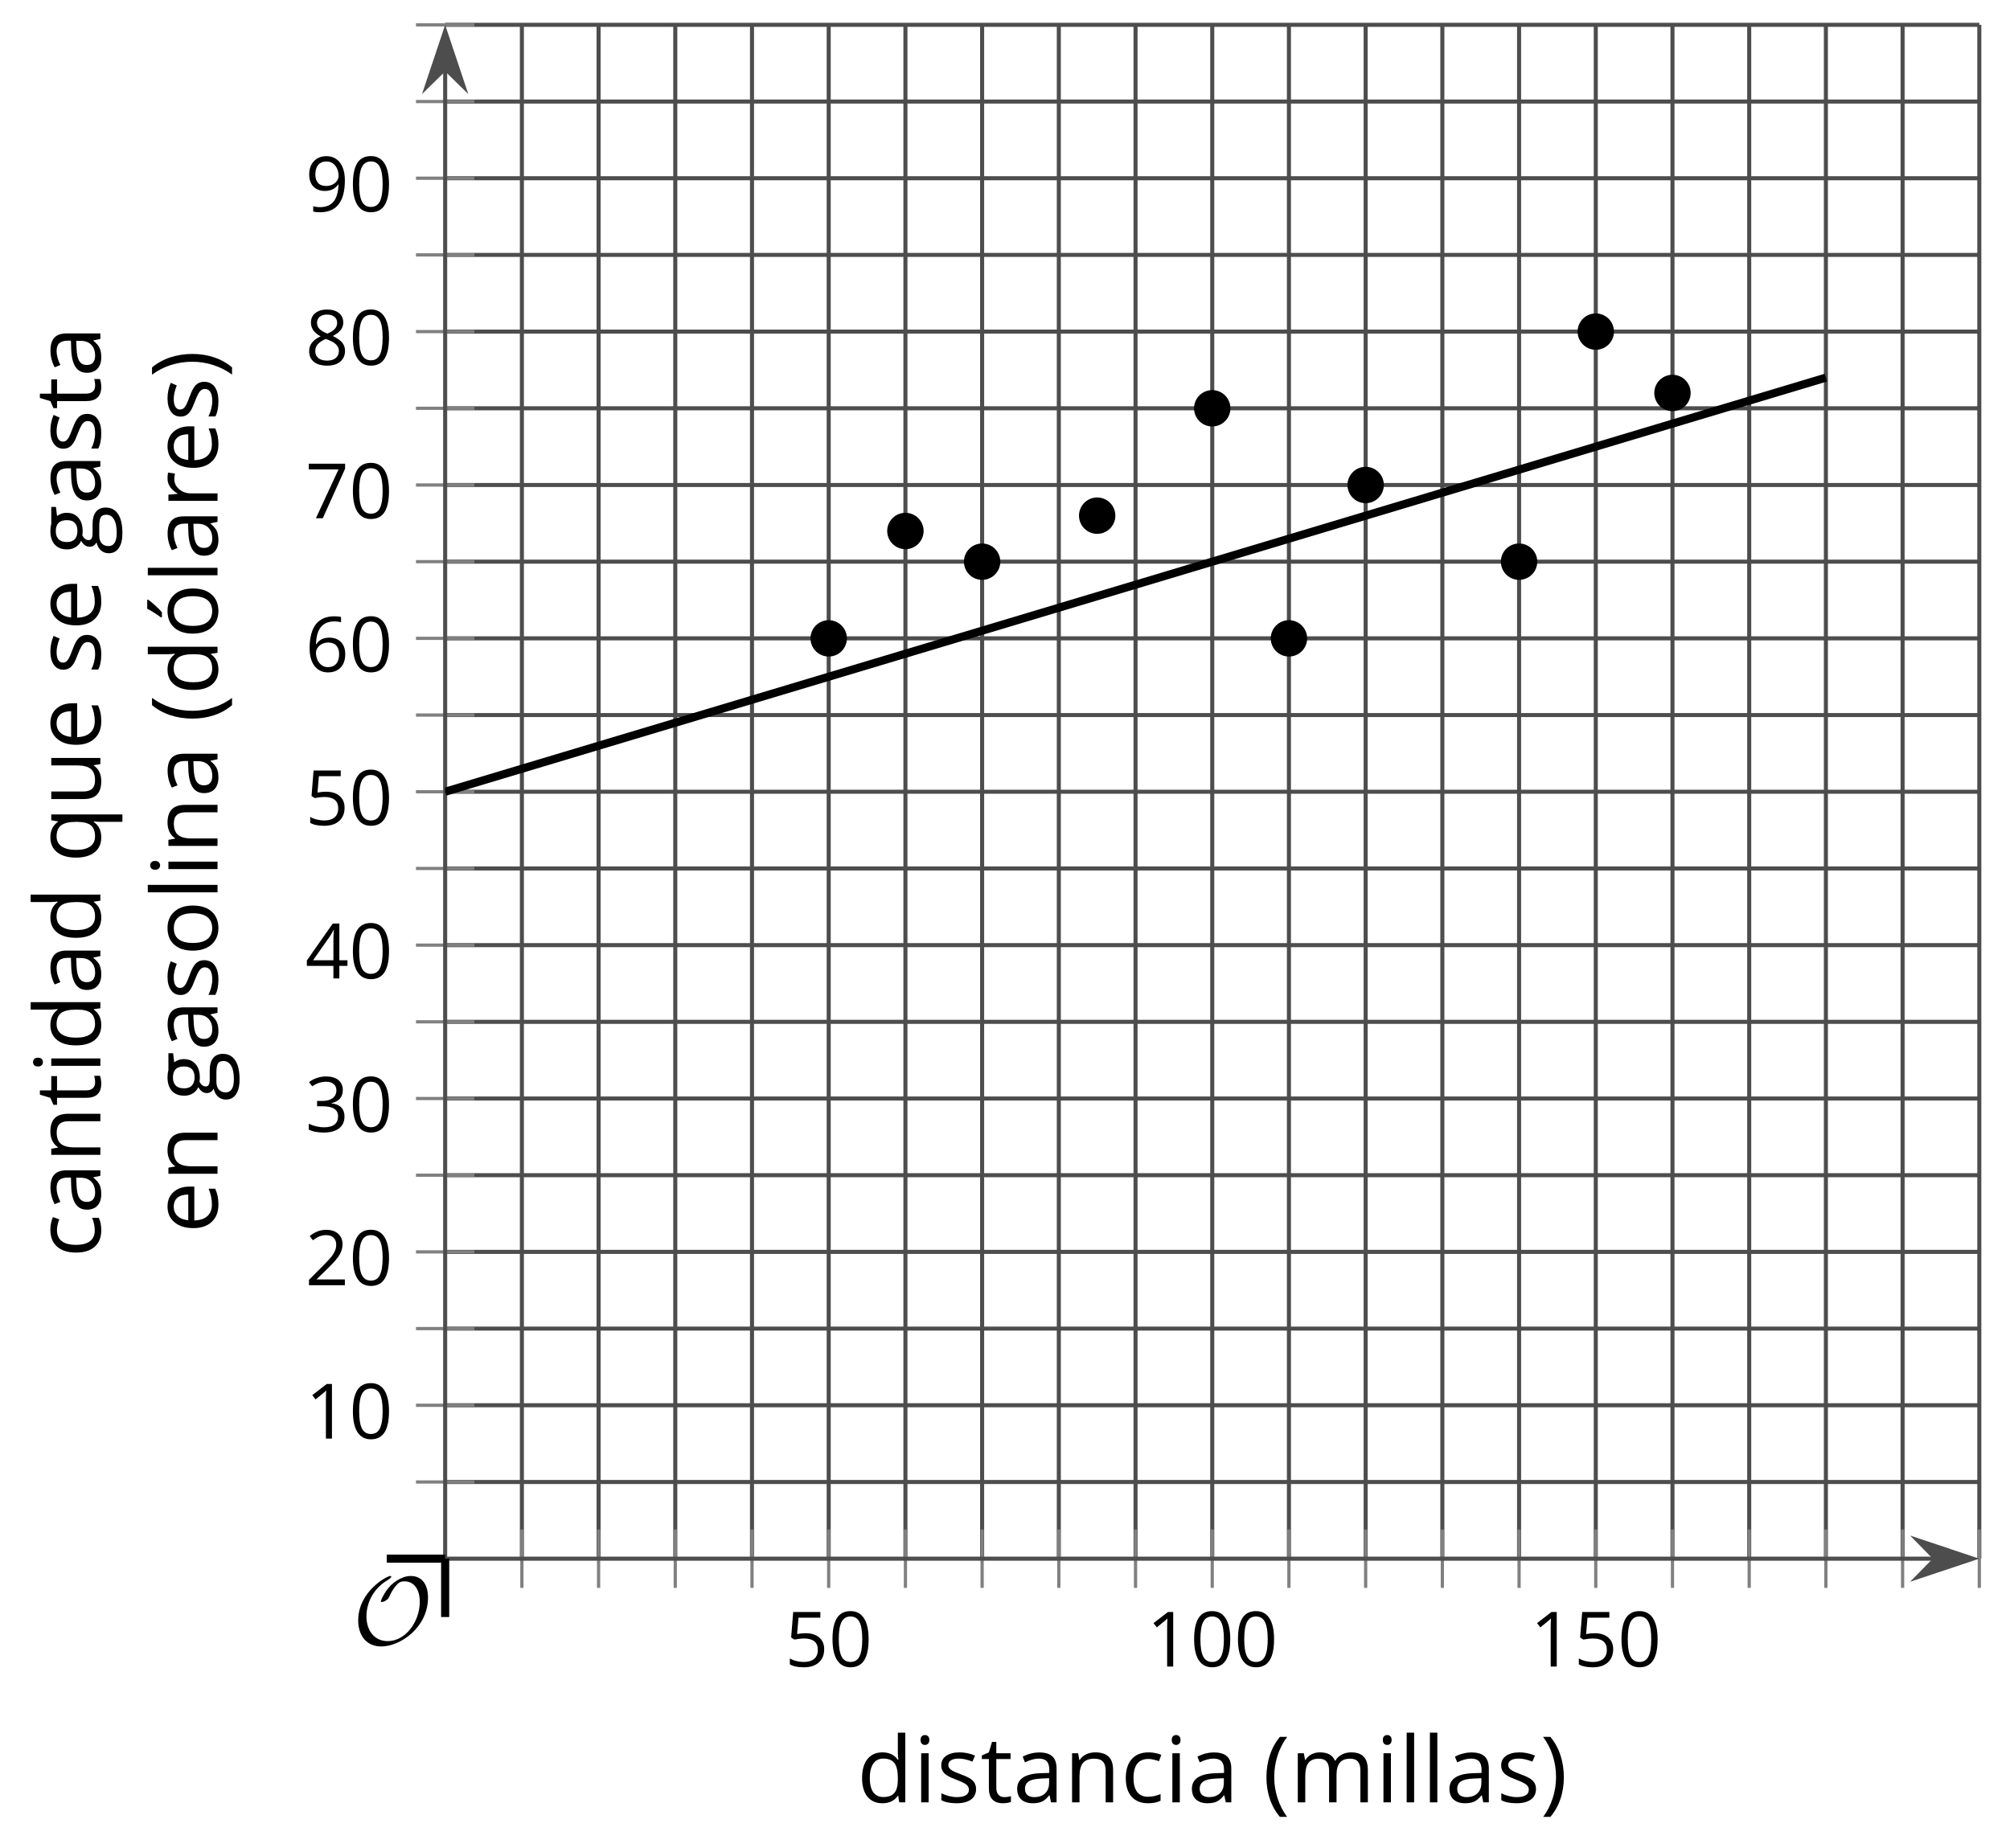
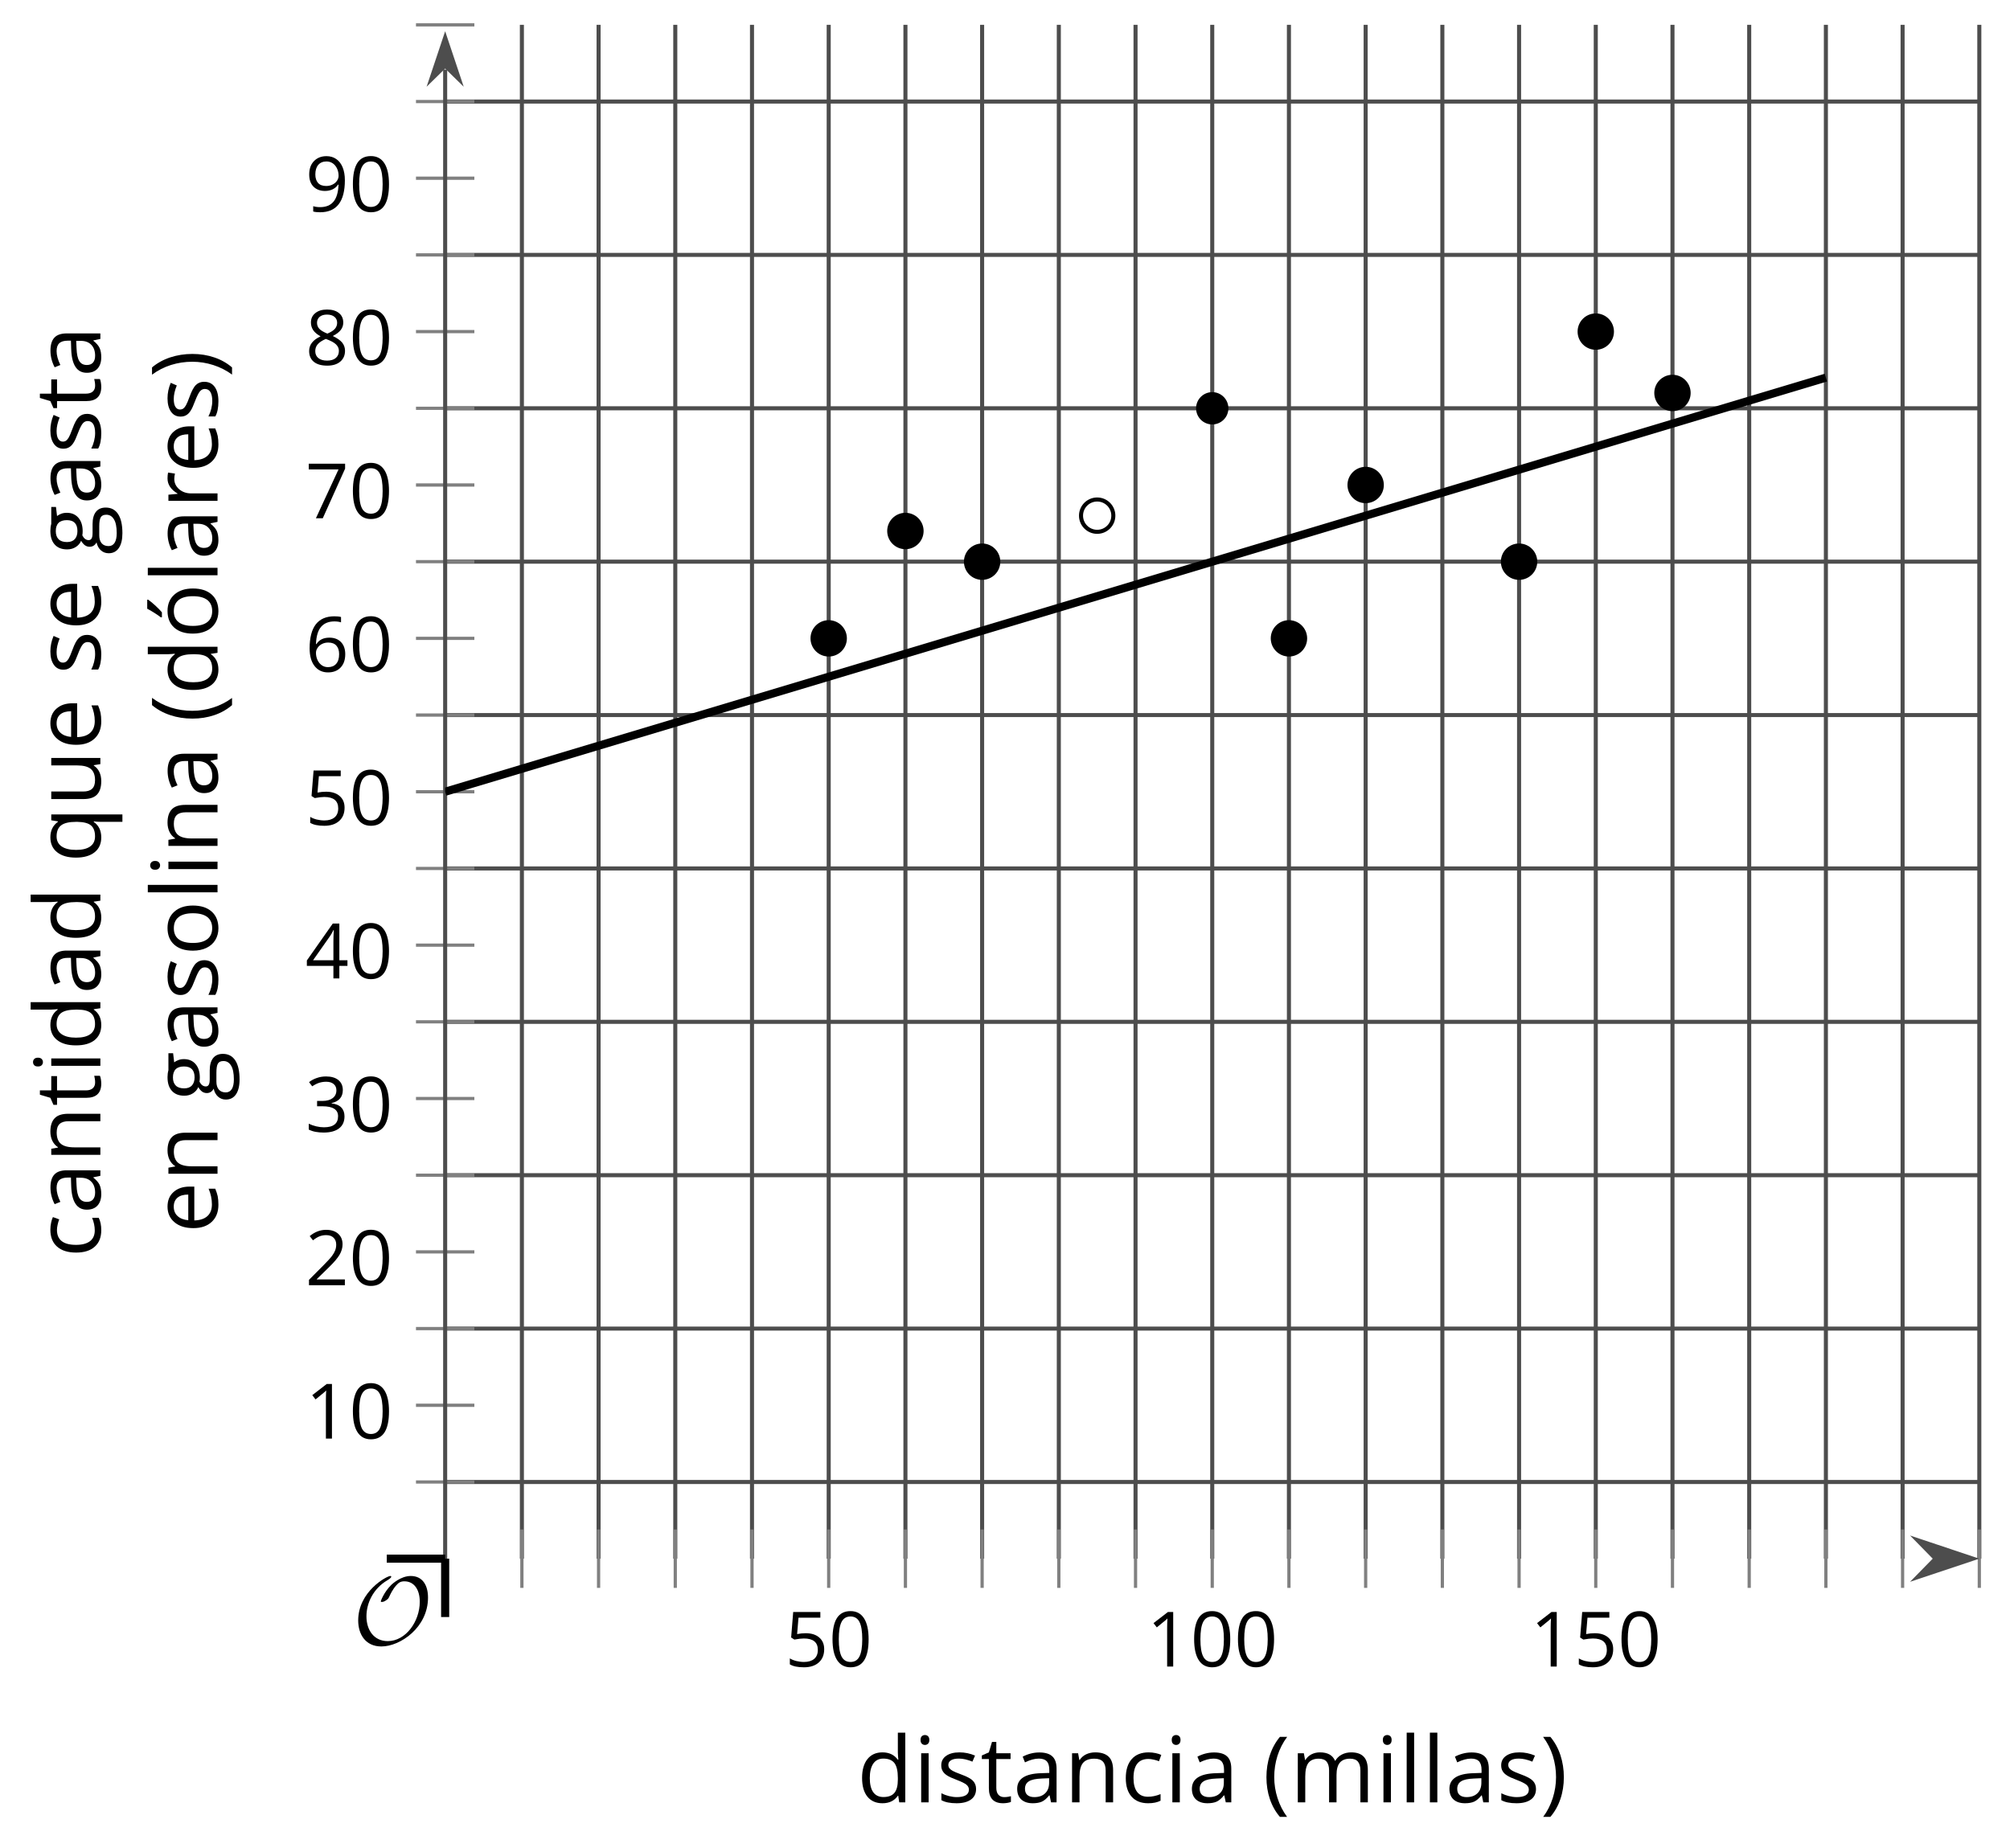
<svg xmlns="http://www.w3.org/2000/svg" xmlns:xlink="http://www.w3.org/1999/xlink" height="227.915pt" version="1.1" viewBox="-72 -72 247.846 227.915" width="247.846pt">
  <defs>
    <clipPath id="clip1">
      <path d="M-17.109 120.234H172.062V-68.938H-17.109Z" />
    </clipPath>
    <path d="M9.289 -5.762C9.289 -7.281 8.62 -8.428 7.161 -8.428C5.918 -8.428 4.866 -7.424 4.782 -7.352C3.826 -6.408 3.467 -5.332 3.467 -5.308C3.467 -5.236 3.527 -5.224 3.587 -5.224C3.814 -5.224 4.005 -5.344 4.184 -5.475C4.399 -5.631 4.411 -5.667 4.543 -5.942C4.651 -6.181 4.926 -6.767 5.368 -7.269C5.655 -7.592 5.894 -7.771 6.372 -7.771C7.532 -7.771 8.273 -6.814 8.273 -5.248C8.273 -2.809 6.539 -0.395 4.328 -0.395C2.63 -0.395 1.698 -1.745 1.698 -3.455C1.698 -5.081 2.534 -6.874 4.28 -7.902C4.399 -7.974 4.758 -8.189 4.758 -8.345C4.758 -8.428 4.663 -8.428 4.639 -8.428C4.22 -8.428 0.681 -6.528 0.681 -2.941C0.681 -1.267 1.554 0.263 3.539 0.263C5.87 0.263 9.289 -2.08 9.289 -5.762Z" id="g0-79" />
    <path d="M0.378 -2.583C0.378 -1.782 0.497 -1.031 0.732 -0.336S1.312 0.971 1.763 1.492H2.5C2.072 0.912 1.745 0.272 1.519 -0.433S1.179 -1.855 1.179 -2.592C1.179 -3.343 1.289 -4.07 1.51 -4.779C1.736 -5.488 2.067 -6.137 2.509 -6.731H1.763C1.317 -6.197 0.971 -5.576 0.737 -4.866C0.497 -4.157 0.378 -3.398 0.378 -2.583Z" id="g2-8" />
    <path d="M2.413 -2.583C2.413 -3.389 2.293 -4.148 2.058 -4.862C1.823 -5.571 1.478 -6.192 1.027 -6.731H0.281C0.723 -6.137 1.054 -5.488 1.28 -4.779C1.501 -4.07 1.611 -3.343 1.611 -2.592C1.611 -1.855 1.496 -1.133 1.271 -0.433C1.045 0.272 0.718 0.916 0.29 1.492H1.027C1.473 0.976 1.819 0.368 2.053 -0.327C2.293 -1.022 2.413 -1.777 2.413 -2.583Z" id="g2-9" />
    <path d="M4.922 -3.375C4.922 -4.498 4.733 -5.355 4.355 -5.948C3.973 -6.542 3.421 -6.837 2.689 -6.837C1.938 -6.837 1.381 -6.552 1.018 -5.985S0.47 -4.549 0.47 -3.375C0.47 -2.238 0.658 -1.377 1.036 -0.792C1.413 -0.203 1.966 0.092 2.689 0.092C3.444 0.092 4.006 -0.193 4.374 -0.769C4.738 -1.344 4.922 -2.21 4.922 -3.375ZM1.243 -3.375C1.243 -4.355 1.358 -5.064 1.588 -5.506C1.819 -5.953 2.187 -6.174 2.689 -6.174C3.2 -6.174 3.568 -5.948 3.794 -5.497C4.024 -5.051 4.139 -4.342 4.139 -3.375S4.024 -1.699 3.794 -1.243C3.568 -0.792 3.2 -0.566 2.689 -0.566C2.187 -0.566 1.819 -0.792 1.588 -1.234C1.358 -1.685 1.243 -2.394 1.243 -3.375Z" id="g2-16" />
    <path d="M3.292 0V-6.731H2.647L0.866 -5.355L1.271 -4.83C1.92 -5.359 2.288 -5.658 2.366 -5.727S2.518 -5.866 2.583 -5.93C2.56 -5.576 2.546 -5.198 2.546 -4.797V0H3.292Z" id="g2-17" />
    <path d="M4.885 0V-0.709H1.423V-0.746L2.896 -2.187C3.554 -2.827 4.001 -3.352 4.24 -3.771S4.599 -4.609 4.599 -5.037C4.599 -5.585 4.42 -6.018 4.061 -6.344C3.702 -6.667 3.204 -6.828 2.574 -6.828C1.842 -6.828 1.169 -6.57 0.548 -6.054L0.953 -5.534C1.262 -5.778 1.538 -5.944 1.786 -6.036C2.04 -6.128 2.302 -6.174 2.583 -6.174C2.97 -6.174 3.273 -6.068 3.49 -5.856C3.706 -5.649 3.817 -5.364 3.817 -5.005C3.817 -4.751 3.775 -4.512 3.688 -4.291S3.471 -3.844 3.301 -3.61S2.772 -2.988 2.233 -2.44L0.46 -0.658V0H4.885Z" id="g2-18" />
    <path d="M4.632 -5.147C4.632 -5.668 4.452 -6.077 4.088 -6.381C3.725 -6.676 3.218 -6.828 2.564 -6.828C2.164 -6.828 1.786 -6.768 1.427 -6.639C1.064 -6.519 0.746 -6.344 0.47 -6.128L0.856 -5.612C1.192 -5.829 1.487 -5.976 1.75 -6.054S2.288 -6.174 2.583 -6.174C2.97 -6.174 3.278 -6.082 3.499 -5.893C3.729 -5.704 3.84 -5.447 3.84 -5.12C3.84 -4.71 3.688 -4.388 3.379 -4.153C3.071 -3.923 2.657 -3.808 2.132 -3.808H1.459V-3.149H2.122C3.407 -3.149 4.047 -2.739 4.047 -1.925C4.047 -1.013 3.467 -0.557 2.302 -0.557C2.007 -0.557 1.694 -0.594 1.363 -0.672C1.036 -0.746 0.723 -0.856 0.433 -0.999V-0.272C0.714 -0.138 0.999 -0.041 1.298 0.009C1.593 0.064 1.92 0.092 2.274 0.092C3.094 0.092 3.725 -0.083 4.171 -0.424C4.618 -0.769 4.839 -1.266 4.839 -1.906C4.839 -2.353 4.71 -2.716 4.448 -2.993S3.785 -3.439 3.246 -3.508V-3.545C3.688 -3.637 4.029 -3.821 4.273 -4.093C4.512 -4.365 4.632 -4.719 4.632 -5.147Z" id="g2-19" />
    <path d="M5.203 -1.547V-2.242H4.204V-6.768H3.393L0.198 -2.215V-1.547H3.471V0H4.204V-1.547H5.203ZM3.471 -2.242H0.962L3.066 -5.235C3.195 -5.428 3.333 -5.672 3.481 -5.967H3.518C3.485 -5.414 3.471 -4.917 3.471 -4.48V-2.242Z" id="g2-20" />
    <path d="M2.564 -4.111C2.215 -4.111 1.865 -4.075 1.51 -4.006L1.68 -6.027H4.374V-6.731H1.027L0.773 -3.582L1.169 -3.329C1.657 -3.416 2.049 -3.462 2.339 -3.462C3.49 -3.462 4.065 -2.993 4.065 -2.053C4.065 -1.57 3.913 -1.202 3.619 -0.948C3.315 -0.695 2.896 -0.566 2.357 -0.566C2.049 -0.566 1.731 -0.608 1.413 -0.681C1.096 -0.764 0.829 -0.87 0.612 -1.008V-0.272C1.013 -0.028 1.588 0.092 2.348 0.092C3.126 0.092 3.739 -0.106 4.18 -0.502C4.627 -0.898 4.848 -1.446 4.848 -2.141C4.848 -2.753 4.646 -3.232 4.236 -3.582C3.831 -3.936 3.273 -4.111 2.564 -4.111Z" id="g2-21" />
    <path d="M0.539 -2.878C0.539 -1.943 0.741 -1.215 1.151 -0.691C1.561 -0.17 2.113 0.092 2.808 0.092C3.458 0.092 3.978 -0.11 4.355 -0.506C4.742 -0.912 4.931 -1.459 4.931 -2.159C4.931 -2.785 4.756 -3.283 4.411 -3.646C4.061 -4.01 3.582 -4.194 2.979 -4.194C2.247 -4.194 1.713 -3.932 1.377 -3.402H1.321C1.358 -4.365 1.565 -5.074 1.948 -5.525C2.33 -5.971 2.878 -6.197 3.6 -6.197C3.904 -6.197 4.176 -6.16 4.411 -6.082V-6.74C4.213 -6.8 3.936 -6.828 3.591 -6.828C2.583 -6.828 1.823 -6.501 1.308 -5.847C0.797 -5.189 0.539 -4.199 0.539 -2.878ZM2.799 -0.557C2.509 -0.557 2.251 -0.635 2.026 -0.797C1.805 -0.958 1.63 -1.174 1.506 -1.446S1.321 -2.012 1.321 -2.33C1.321 -2.546 1.39 -2.753 1.529 -2.951C1.662 -3.149 1.846 -3.306 2.076 -3.421S2.56 -3.591 2.836 -3.591C3.283 -3.591 3.614 -3.462 3.84 -3.209S4.176 -2.606 4.176 -2.159C4.176 -1.639 4.056 -1.243 3.812 -0.967C3.573 -0.695 3.237 -0.557 2.799 -0.557Z" id="g2-22" />
    <path d="M1.312 0H2.159L4.913 -6.119V-6.731H0.433V-6.027H4.102L1.312 0Z" id="g2-23" />
    <path d="M2.689 -6.828C2.086 -6.828 1.602 -6.685 1.243 -6.39C0.879 -6.105 0.7 -5.714 0.7 -5.226C0.7 -4.88 0.792 -4.572 0.976 -4.291C1.16 -4.015 1.464 -3.757 1.888 -3.518C0.948 -3.089 0.479 -2.486 0.479 -1.717C0.479 -1.142 0.672 -0.695 1.059 -0.378C1.446 -0.064 1.998 0.092 2.716 0.092C3.393 0.092 3.927 -0.074 4.319 -0.405C4.71 -0.741 4.903 -1.188 4.903 -1.745C4.903 -2.122 4.788 -2.454 4.558 -2.744C4.328 -3.029 3.941 -3.301 3.393 -3.564C3.844 -3.789 4.171 -4.038 4.378 -4.309S4.687 -4.885 4.687 -5.216C4.687 -5.718 4.507 -6.114 4.148 -6.4S3.301 -6.828 2.689 -6.828ZM1.234 -1.699C1.234 -2.03 1.335 -2.316 1.542 -2.551C1.75 -2.79 2.081 -3.006 2.537 -3.204C3.131 -2.988 3.55 -2.762 3.789 -2.532C4.029 -2.297 4.148 -2.035 4.148 -1.736C4.148 -1.363 4.019 -1.068 3.766 -0.852S3.154 -0.529 2.698 -0.529C2.233 -0.529 1.874 -0.631 1.621 -0.838C1.363 -1.045 1.234 -1.331 1.234 -1.699ZM2.68 -6.206C3.071 -6.206 3.375 -6.114 3.6 -5.93C3.821 -5.75 3.932 -5.502 3.932 -5.193C3.932 -4.913 3.84 -4.664 3.656 -4.452C3.476 -4.24 3.163 -4.042 2.726 -3.858C2.238 -4.061 1.901 -4.263 1.722 -4.466S1.45 -4.913 1.45 -5.193C1.45 -5.502 1.561 -5.746 1.777 -5.93S2.297 -6.206 2.68 -6.206Z" id="g2-24" />
    <path d="M4.885 -3.858C4.885 -4.471 4.793 -5 4.609 -5.451C4.425 -5.898 4.162 -6.243 3.821 -6.473C3.476 -6.713 3.076 -6.828 2.62 -6.828C1.98 -6.828 1.469 -6.625 1.077 -6.22C0.681 -5.815 0.488 -5.262 0.488 -4.563C0.488 -3.923 0.663 -3.425 1.013 -3.071S1.837 -2.537 2.431 -2.537C2.781 -2.537 3.094 -2.606 3.375 -2.735C3.656 -2.873 3.877 -3.066 4.047 -3.32H4.102C4.07 -2.376 3.863 -1.68 3.49 -1.225C3.112 -0.764 2.555 -0.539 1.819 -0.539C1.506 -0.539 1.225 -0.58 0.981 -0.658V0C1.188 0.06 1.473 0.092 1.828 0.092C3.867 0.092 4.885 -1.225 4.885 -3.858ZM2.62 -6.174C2.91 -6.174 3.168 -6.096 3.398 -5.939C3.619 -5.783 3.798 -5.566 3.923 -5.295S4.111 -4.724 4.111 -4.401C4.111 -4.185 4.042 -3.983 3.909 -3.785S3.591 -3.435 3.352 -3.32C3.122 -3.204 2.864 -3.149 2.583 -3.149C2.132 -3.149 1.796 -3.278 1.575 -3.527C1.354 -3.785 1.243 -4.13 1.243 -4.572C1.243 -5.074 1.363 -5.47 1.602 -5.75S2.182 -6.174 2.62 -6.174Z" id="g2-25" />
    <path d="M3.913 0H4.48V-3.444C4.48 -4.033 4.337 -4.461 4.042 -4.728C3.757 -4.995 3.31 -5.129 2.707 -5.129C2.408 -5.129 2.113 -5.092 1.814 -5.014C1.519 -4.936 1.248 -4.83 0.999 -4.696L1.234 -4.111C1.763 -4.369 2.242 -4.498 2.661 -4.498C3.034 -4.498 3.306 -4.401 3.481 -4.217C3.646 -4.024 3.734 -3.734 3.734 -3.338V-3.025L2.878 -2.997C1.248 -2.947 0.433 -2.413 0.433 -1.395C0.433 -0.921 0.576 -0.552 0.856 -0.295C1.142 -0.037 1.533 0.092 2.035 0.092C2.408 0.092 2.721 0.037 2.974 -0.074C3.223 -0.189 3.471 -0.401 3.725 -0.718H3.762L3.913 0ZM2.187 -0.539C1.888 -0.539 1.653 -0.612 1.483 -0.755C1.317 -0.898 1.234 -1.11 1.234 -1.386C1.234 -1.74 1.367 -1.998 1.639 -2.164C1.906 -2.334 2.343 -2.426 2.951 -2.449L3.715 -2.482V-2.026C3.715 -1.556 3.582 -1.192 3.306 -0.93C3.039 -0.668 2.661 -0.539 2.187 -0.539Z" id="g2-65" />
    <path d="M2.827 0.092C3.338 0.092 3.766 0.005 4.102 -0.17V-0.847C3.66 -0.668 3.227 -0.576 2.808 -0.576C2.316 -0.576 1.948 -0.741 1.694 -1.073C1.446 -1.404 1.321 -1.878 1.321 -2.5C1.321 -3.808 1.832 -4.461 2.859 -4.461C3.011 -4.461 3.191 -4.438 3.389 -4.392C3.587 -4.351 3.771 -4.296 3.941 -4.227L4.176 -4.876C4.038 -4.945 3.849 -5.009 3.605 -5.06S3.122 -5.138 2.878 -5.138C2.127 -5.138 1.547 -4.908 1.142 -4.448C0.732 -3.987 0.529 -3.333 0.529 -2.491C0.529 -1.667 0.727 -1.031 1.133 -0.58C1.529 -0.134 2.095 0.092 2.827 0.092Z" id="g2-67" />
    <path d="M4.245 -0.677L4.346 0H4.968V-7.164H4.204V-5.111L4.222 -4.756L4.254 -4.392H4.194C3.831 -4.89 3.306 -5.138 2.62 -5.138C1.961 -5.138 1.45 -4.908 1.082 -4.448S0.529 -3.343 0.529 -2.509S0.714 -1.036 1.077 -0.585C1.446 -0.134 1.961 0.092 2.62 0.092C3.324 0.092 3.849 -0.166 4.204 -0.677H4.245ZM2.716 -0.548C2.261 -0.548 1.911 -0.714 1.676 -1.041S1.321 -1.855 1.321 -2.5C1.321 -3.135 1.441 -3.628 1.676 -3.978C1.915 -4.323 2.261 -4.498 2.707 -4.498C3.227 -4.498 3.61 -4.346 3.849 -4.042C4.084 -3.734 4.204 -3.223 4.204 -2.509V-2.348C4.204 -1.717 4.088 -1.257 3.849 -0.976C3.619 -0.691 3.237 -0.548 2.716 -0.548Z" id="g2-68" />
    <path d="M2.942 0.092C3.283 0.092 3.573 0.064 3.812 0.018C4.056 -0.037 4.309 -0.12 4.581 -0.235V-0.916C4.052 -0.691 3.513 -0.576 2.97 -0.576C2.454 -0.576 2.053 -0.727 1.768 -1.036C1.487 -1.344 1.335 -1.791 1.321 -2.385H4.797V-2.868C4.797 -3.55 4.613 -4.098 4.245 -4.512C3.877 -4.931 3.375 -5.138 2.744 -5.138C2.067 -5.138 1.533 -4.899 1.133 -4.42C0.727 -3.941 0.529 -3.297 0.529 -2.482C0.529 -1.676 0.746 -1.045 1.179 -0.589C1.607 -0.134 2.196 0.092 2.942 0.092ZM2.735 -4.498C3.135 -4.498 3.439 -4.369 3.656 -4.116C3.872 -3.858 3.978 -3.49 3.978 -3.006H1.34C1.381 -3.471 1.524 -3.84 1.768 -4.102C2.007 -4.365 2.33 -4.498 2.735 -4.498Z" id="g2-69" />
    <path d="M4.94 -5.046H3.195C2.983 -5.106 2.744 -5.138 2.482 -5.138C1.874 -5.138 1.404 -4.991 1.073 -4.687C0.741 -4.392 0.576 -3.964 0.576 -3.412C0.576 -3.08 0.658 -2.785 0.82 -2.528C0.985 -2.27 1.197 -2.086 1.459 -1.98C1.248 -1.851 1.091 -1.717 0.994 -1.579S0.847 -1.28 0.847 -1.096C0.847 -0.935 0.893 -0.792 0.976 -0.668C1.068 -0.543 1.174 -0.456 1.303 -0.396C0.948 -0.318 0.672 -0.166 0.474 0.06S0.18 0.548 0.18 0.856C0.18 1.303 0.359 1.653 0.718 1.897C1.073 2.141 1.584 2.265 2.242 2.265C3.103 2.265 3.757 2.118 4.204 1.823C4.65 1.533 4.876 1.105 4.876 0.548C4.876 0.11 4.728 -0.226 4.438 -0.456C4.144 -0.686 3.725 -0.801 3.177 -0.801H2.284C2.007 -0.801 1.814 -0.833 1.699 -0.902C1.584 -0.967 1.529 -1.068 1.529 -1.206C1.529 -1.469 1.69 -1.685 2.017 -1.855C2.15 -1.832 2.288 -1.819 2.44 -1.819C3.029 -1.819 3.494 -1.966 3.831 -2.261S4.337 -2.951 4.337 -3.444C4.337 -3.66 4.305 -3.858 4.236 -4.033C4.167 -4.204 4.093 -4.346 4.006 -4.452L4.94 -4.563V-5.046ZM0.916 0.847C0.916 0.539 1.013 0.299 1.206 0.134S1.671 -0.115 2.017 -0.115H2.933C3.398 -0.115 3.715 -0.064 3.886 0.046C4.056 0.147 4.139 0.341 4.139 0.612C4.139 0.939 3.987 1.202 3.674 1.39C3.37 1.584 2.891 1.68 2.251 1.68C1.823 1.68 1.492 1.611 1.262 1.469S0.916 1.119 0.916 0.847ZM1.331 -3.43C1.331 -3.812 1.427 -4.098 1.621 -4.291S2.09 -4.581 2.449 -4.581C3.204 -4.581 3.582 -4.204 3.582 -3.444C3.582 -2.721 3.209 -2.357 2.463 -2.357C2.109 -2.357 1.828 -2.449 1.63 -2.629S1.331 -3.076 1.331 -3.43Z" id="g2-71" />
    <path d="M1.575 0V-5.046H0.81V0H1.575ZM0.746 -6.413C0.746 -6.243 0.787 -6.114 0.875 -6.031C0.962 -5.944 1.068 -5.902 1.197 -5.902C1.321 -5.902 1.427 -5.944 1.515 -6.031C1.602 -6.114 1.648 -6.243 1.648 -6.413S1.602 -6.713 1.515 -6.796S1.321 -6.92 1.197 -6.92C1.068 -6.92 0.962 -6.878 0.875 -6.796C0.787 -6.717 0.746 -6.588 0.746 -6.413Z" id="g2-73" />
    <path d="M1.575 0V-7.164H0.81V0H1.575Z" id="g2-76" />
    <path d="M7.242 0H8.006V-3.292C8.006 -3.936 7.864 -4.406 7.578 -4.696C7.297 -4.991 6.869 -5.138 6.298 -5.138C5.935 -5.138 5.608 -5.06 5.322 -4.908S4.82 -4.544 4.669 -4.282H4.632C4.388 -4.853 3.872 -5.138 3.085 -5.138C2.758 -5.138 2.468 -5.069 2.201 -4.931C1.943 -4.793 1.736 -4.599 1.593 -4.355H1.556L1.432 -5.046H0.81V0H1.575V-2.647C1.575 -3.301 1.685 -3.771 1.906 -4.061C2.132 -4.346 2.482 -4.489 2.96 -4.489C3.324 -4.489 3.596 -4.388 3.766 -4.19C3.936 -3.987 4.024 -3.683 4.024 -3.283V0H4.788V-2.818C4.788 -3.384 4.903 -3.808 5.129 -4.079S5.709 -4.489 6.183 -4.489C6.547 -4.489 6.814 -4.388 6.984 -4.19C7.155 -3.987 7.242 -3.683 7.242 -3.283V0Z" id="g2-77" />
    <path d="M4.263 0H5.028V-3.292C5.028 -3.936 4.876 -4.406 4.567 -4.696C4.259 -4.991 3.803 -5.138 3.195 -5.138C2.85 -5.138 2.532 -5.069 2.251 -4.936C1.971 -4.797 1.75 -4.604 1.593 -4.355H1.556L1.432 -5.046H0.81V0H1.575V-2.647C1.575 -3.306 1.699 -3.775 1.943 -4.061S2.574 -4.489 3.103 -4.489C3.504 -4.489 3.794 -4.388 3.983 -4.185S4.263 -3.674 4.263 -3.264V0Z" id="g2-78" />
    <path d="M5.166 -2.528C5.166 -3.329 4.959 -3.964 4.54 -4.434C4.125 -4.903 3.564 -5.138 2.859 -5.138C2.127 -5.138 1.556 -4.908 1.146 -4.448C0.737 -3.992 0.529 -3.352 0.529 -2.528C0.529 -1.998 0.626 -1.533 0.815 -1.137S1.275 -0.437 1.625 -0.226S2.376 0.092 2.827 0.092C3.559 0.092 4.13 -0.138 4.544 -0.599C4.959 -1.064 5.166 -1.704 5.166 -2.528ZM1.321 -2.528C1.321 -3.177 1.45 -3.669 1.704 -3.996S2.334 -4.489 2.836 -4.489C3.343 -4.489 3.725 -4.323 3.987 -3.987C4.245 -3.656 4.374 -3.168 4.374 -2.528C4.374 -1.878 4.245 -1.39 3.987 -1.05C3.725 -0.718 3.347 -0.548 2.845 -0.548S1.966 -0.718 1.708 -1.054S1.321 -1.883 1.321 -2.528Z" id="g2-79" />
    <path d="M2.716 -0.548C2.256 -0.548 1.906 -0.714 1.676 -1.05C1.436 -1.381 1.321 -1.865 1.321 -2.5S1.441 -3.628 1.676 -3.978C1.915 -4.323 2.261 -4.498 2.707 -4.498C3.227 -4.498 3.605 -4.342 3.844 -4.033S4.204 -3.214 4.204 -2.509V-2.339C4.19 -1.69 4.065 -1.229 3.831 -0.958S3.227 -0.548 2.716 -0.548ZM2.601 0.092C3.31 0.092 3.84 -0.166 4.194 -0.677H4.254C4.222 -0.46 4.204 -0.203 4.204 0.106V2.265H4.968V-5.046H4.365L4.254 -4.355H4.213C3.84 -4.876 3.31 -5.138 2.62 -5.138C1.961 -5.138 1.45 -4.908 1.082 -4.443S0.529 -3.333 0.529 -2.509C0.529 -1.69 0.714 -1.05 1.077 -0.594S1.952 0.092 2.601 0.092Z" id="g2-81" />
    <path d="M3.112 -5.138C2.795 -5.138 2.505 -5.051 2.242 -4.871S1.754 -4.438 1.565 -4.111H1.529L1.441 -5.046H0.81V0H1.575V-2.707C1.575 -3.2 1.722 -3.614 2.007 -3.946C2.302 -4.277 2.647 -4.443 3.057 -4.443C3.218 -4.443 3.402 -4.42 3.61 -4.374L3.715 -5.083C3.536 -5.12 3.338 -5.138 3.112 -5.138Z" id="g2-82" />
    <path d="M4.065 -1.377C4.065 -1.713 3.959 -1.989 3.748 -2.21C3.541 -2.431 3.135 -2.652 2.537 -2.868C2.099 -3.029 1.805 -3.154 1.653 -3.241S1.39 -3.416 1.317 -3.513C1.252 -3.61 1.215 -3.725 1.215 -3.858C1.215 -4.056 1.308 -4.213 1.492 -4.328S1.948 -4.498 2.311 -4.498C2.721 -4.498 3.181 -4.392 3.688 -4.185L3.959 -4.807C3.439 -5.028 2.91 -5.138 2.366 -5.138C1.782 -5.138 1.326 -5.018 0.99 -4.779C0.654 -4.544 0.488 -4.217 0.488 -3.808C0.488 -3.577 0.534 -3.379 0.635 -3.214C0.727 -3.048 0.875 -2.901 1.077 -2.772C1.271 -2.638 1.607 -2.486 2.076 -2.311C2.569 -2.122 2.901 -1.957 3.076 -1.814C3.241 -1.676 3.329 -1.51 3.329 -1.312C3.329 -1.05 3.223 -0.856 3.006 -0.727C2.79 -0.603 2.486 -0.539 2.086 -0.539C1.828 -0.539 1.561 -0.576 1.28 -0.645C1.004 -0.714 0.746 -0.81 0.502 -0.935V-0.226C0.875 -0.014 1.4 0.092 2.067 0.092C2.698 0.092 3.191 -0.037 3.541 -0.29S4.065 -0.907 4.065 -1.377Z" id="g2-83" />
    <path d="M2.44 -0.539C2.187 -0.539 1.989 -0.622 1.846 -0.783S1.63 -1.179 1.63 -1.483V-4.452H3.094V-5.046H1.63V-6.215H1.188L0.866 -5.138L0.143 -4.82V-4.452H0.866V-1.45C0.866 -0.424 1.354 0.092 2.33 0.092C2.459 0.092 2.606 0.078 2.762 0.055C2.928 0.028 3.048 -0.005 3.131 -0.046V-0.631C3.057 -0.608 2.956 -0.589 2.832 -0.571C2.707 -0.548 2.574 -0.539 2.44 -0.539Z" id="g2-84" />
    <path d="M1.529 -5.046H0.755V-1.745C0.755 -1.105 0.907 -0.635 1.215 -0.345C1.519 -0.055 1.98 0.092 2.592 0.092C2.947 0.092 3.264 0.028 3.545 -0.106C3.821 -0.239 4.038 -0.428 4.194 -0.677H4.236L4.346 0H4.977V-5.046H4.213V-2.394C4.213 -1.74 4.088 -1.271 3.849 -0.981C3.6 -0.691 3.218 -0.548 2.689 -0.548C2.288 -0.548 1.998 -0.649 1.809 -0.852S1.529 -1.363 1.529 -1.773V-5.046Z" id="g2-85" />
    <path d="M5.166 -2.528C5.166 -3.329 4.959 -3.964 4.54 -4.434C4.125 -4.903 3.564 -5.138 2.859 -5.138C2.127 -5.138 1.556 -4.908 1.146 -4.448C0.737 -3.992 0.529 -3.352 0.529 -2.528C0.529 -1.998 0.626 -1.533 0.815 -1.137S1.275 -0.437 1.625 -0.226S2.376 0.092 2.827 0.092C3.559 0.092 4.13 -0.138 4.544 -0.599C4.959 -1.064 5.166 -1.704 5.166 -2.528ZM1.321 -2.528C1.321 -3.177 1.45 -3.669 1.704 -3.996S2.334 -4.489 2.836 -4.489C3.343 -4.489 3.725 -4.323 3.987 -3.987C4.245 -3.656 4.374 -3.168 4.374 -2.528C4.374 -1.878 4.245 -1.39 3.987 -1.05C3.725 -0.718 3.347 -0.548 2.845 -0.548S1.966 -0.718 1.708 -1.054S1.321 -1.883 1.321 -2.528ZM2.205 -5.829V-5.714H2.716C2.914 -5.875 3.145 -6.1 3.412 -6.39S3.881 -6.929 4.015 -7.127V-7.224H3.085C2.988 -7.026 2.855 -6.791 2.68 -6.519C2.514 -6.248 2.353 -6.018 2.205 -5.829Z" id="g2-178" />
    <use id="g7-8" transform="scale(1.2)" xlink:href="#g2-8" />
    <use id="g7-9" transform="scale(1.2)" xlink:href="#g2-9" />
    <use id="g7-65" transform="scale(1.2)" xlink:href="#g2-65" />
    <use id="g7-67" transform="scale(1.2)" xlink:href="#g2-67" />
    <use id="g7-68" transform="scale(1.2)" xlink:href="#g2-68" />
    <use id="g7-69" transform="scale(1.2)" xlink:href="#g2-69" />
    <use id="g7-71" transform="scale(1.2)" xlink:href="#g2-71" />
    <use id="g7-73" transform="scale(1.2)" xlink:href="#g2-73" />
    <use id="g7-76" transform="scale(1.2)" xlink:href="#g2-76" />
    <use id="g7-77" transform="scale(1.2)" xlink:href="#g2-77" />
    <use id="g7-78" transform="scale(1.2)" xlink:href="#g2-78" />
    <use id="g7-79" transform="scale(1.2)" xlink:href="#g2-79" />
    <use id="g7-81" transform="scale(1.2)" xlink:href="#g2-81" />
    <use id="g7-82" transform="scale(1.2)" xlink:href="#g2-82" />
    <use id="g7-83" transform="scale(1.2)" xlink:href="#g2-83" />
    <use id="g7-84" transform="scale(1.2)" xlink:href="#g2-84" />
    <use id="g7-85" transform="scale(1.2)" xlink:href="#g2-85" />
    <use id="g7-178" transform="scale(1.2)" xlink:href="#g2-178" />
  </defs>
  <g id="page1">
    <path d="M-7.648 120.234V-68.938M1.809 120.234V-68.938M11.266 120.234V-68.938M20.727 120.234V-68.938M39.645 120.234V-68.938M49.102 120.234V-68.938M58.559 120.234V-68.938M68.019 120.234V-68.938M86.933 120.234V-68.938M96.394 120.234V-68.938M105.851 120.234V-68.938M115.312 120.234V-68.938M134.227 120.234V-68.938M143.688 120.234V-68.938M153.144 120.234V-68.938M162.602 120.234V-68.938" fill="none" stroke="#4d4d4d" stroke-linejoin="bevel" stroke-miterlimit="10.037" stroke-width="0.5" />
    <path d="M30.184 120.234V-68.938M77.477 120.234V-68.938M124.769 120.234V-68.938M172.062 120.234V-68.938" fill="none" stroke="#4d4d4d" stroke-linejoin="bevel" stroke-miterlimit="10.037" stroke-width="0.5" />
    <path d="M-17.109 110.777H172.062M-17.109 91.859H172.062M-17.109 72.941H172.062M-17.109 54.023H172.062M-17.109 35.109H172.062M-17.109 16.191H172.062M-17.109 -2.727H172.062M-17.109 -21.645H172.062M-17.109 -40.563H172.062M-17.109 -59.477H172.062" fill="none" stroke="#4d4d4d" stroke-linejoin="bevel" stroke-miterlimit="10.037" stroke-width="0.5" />
-     <path d="M-17.109 101.316H172.062M-17.109 82.398H172.062M-17.109 63.484H172.062M-17.109 44.566H172.062M-17.109 25.648H172.062M-17.109 6.73H172.062M-17.109 -12.184H172.062M-17.109 -31.102H172.062M-17.109 -50.02H172.062M-17.109 -68.938H172.062" fill="none" stroke="#4d4d4d" stroke-linejoin="bevel" stroke-miterlimit="10.037" stroke-width="0.5" />
    <path d="M-7.648 123.836V116.633M1.809 123.836V116.633M11.266 123.836V116.633M20.727 123.836V116.633M39.645 123.836V116.633M49.102 123.836V116.633M58.559 123.836V116.633M68.019 123.836V116.633M86.933 123.836V116.633M96.394 123.836V116.633M105.851 123.836V116.633M115.312 123.836V116.633M134.227 123.836V116.633M143.688 123.836V116.633M153.144 123.836V116.633M162.602 123.836V116.633" fill="none" stroke="#808080" stroke-linejoin="bevel" stroke-miterlimit="10.037" stroke-width="0.4" />
    <path d="M30.184 123.836V116.633M77.477 123.836V116.633M124.769 123.836V116.633M172.062 123.836V116.633" fill="none" stroke="#808080" stroke-linejoin="bevel" stroke-miterlimit="10.037" stroke-width="0.4" />
    <path d="M-20.707 110.777H-13.508M-20.707 91.859H-13.508M-20.707 72.941H-13.508M-20.707 54.023H-13.508M-20.707 35.109H-13.508M-20.707 16.191H-13.508M-20.707 -2.727H-13.508M-20.707 -21.645H-13.508M-20.707 -40.563H-13.508M-20.707 -59.477H-13.508" fill="none" stroke="#808080" stroke-linejoin="bevel" stroke-miterlimit="10.037" stroke-width="0.4" />
    <path d="M-20.707 101.316H-13.508M-20.707 82.398H-13.508M-20.707 63.484H-13.508M-20.707 44.566H-13.508M-20.707 25.648H-13.508M-20.707 6.73H-13.508M-20.707 -12.184H-13.508M-20.707 -31.102H-13.508M-20.707 -50.02H-13.508M-20.707 -68.938H-13.508" fill="none" stroke="#808080" stroke-linejoin="bevel" stroke-miterlimit="10.037" stroke-width="0.4" />
-     <path d="M-17.109 120.234H166.547" fill="none" stroke="#4d4d4d" stroke-linejoin="bevel" stroke-miterlimit="10.037" stroke-width="0.5" />
    <path d="M171.274 120.234L164.426 117.945L166.668 120.234L164.426 122.523Z" fill="#4d4d4d" />
    <path d="M171.274 120.234L164.426 117.945L166.668 120.234L164.426 122.523Z" fill="none" stroke="#4d4d4d" stroke-miterlimit="10.037" stroke-width="0.5" />
    <path d="M-17.109 120.234V-63.418" fill="none" stroke="#4d4d4d" stroke-linejoin="bevel" stroke-miterlimit="10.037" stroke-width="0.5" />
    <path d="M-17.109 -68.148L-19.398 -61.301L-17.109 -63.543L-14.82 -61.301Z" fill="#4d4d4d" />
-     <path d="M-17.109 -68.148L-19.398 -61.301L-17.109 -63.543L-14.82 -61.301Z" fill="none" stroke="#4d4d4d" stroke-miterlimit="10.037" stroke-width="0.5" />
    <g transform="matrix(1 0 0 1 -13.005 48.987)">
      <use x="37.785" xlink:href="#g2-21" y="84.553" />
      <use x="43.189" xlink:href="#g2-16" y="84.553" />
    </g>
    <g transform="matrix(1 0 0 1 31.586 48.987)">
      <use x="37.785" xlink:href="#g2-17" y="84.553" />
      <use x="43.189" xlink:href="#g2-16" y="84.553" />
      <use x="48.593" xlink:href="#g2-16" y="84.553" />
    </g>
    <g transform="matrix(1 0 0 1 78.879 48.987)">
      <use x="37.785" xlink:href="#g2-17" y="84.553" />
      <use x="43.189" xlink:href="#g2-21" y="84.553" />
      <use x="48.593" xlink:href="#g2-16" y="84.553" />
    </g>
    <g transform="matrix(1 0 0 1 -72.145 20.87)">
      <use x="37.785" xlink:href="#g2-17" y="84.553" />
      <use x="43.189" xlink:href="#g2-16" y="84.553" />
    </g>
    <g transform="matrix(1 0 0 1 -72.145 1.953)">
      <use x="37.785" xlink:href="#g2-18" y="84.553" />
      <use x="43.189" xlink:href="#g2-16" y="84.553" />
    </g>
    <g transform="matrix(1 0 0 1 -72.145 -16.964)">
      <use x="37.785" xlink:href="#g2-19" y="84.553" />
      <use x="43.189" xlink:href="#g2-16" y="84.553" />
    </g>
    <g transform="matrix(1 0 0 1 -72.145 -35.881)">
      <use x="37.785" xlink:href="#g2-20" y="84.553" />
      <use x="43.189" xlink:href="#g2-16" y="84.553" />
    </g>
    <g transform="matrix(1 0 0 1 -72.145 -54.798)">
      <use x="37.785" xlink:href="#g2-21" y="84.553" />
      <use x="43.189" xlink:href="#g2-16" y="84.553" />
    </g>
    <g transform="matrix(1 0 0 1 -72.145 -73.715)">
      <use x="37.785" xlink:href="#g2-22" y="84.553" />
      <use x="43.189" xlink:href="#g2-16" y="84.553" />
    </g>
    <g transform="matrix(1 0 0 1 -72.145 -92.632)">
      <use x="37.785" xlink:href="#g2-23" y="84.553" />
      <use x="43.189" xlink:href="#g2-16" y="84.553" />
    </g>
    <g transform="matrix(1 0 0 1 -72.145 -111.549)">
      <use x="37.785" xlink:href="#g2-24" y="84.553" />
      <use x="43.189" xlink:href="#g2-16" y="84.553" />
    </g>
    <g transform="matrix(1 0 0 1 -72.145 -130.466)">
      <use x="37.785" xlink:href="#g2-25" y="84.553" />
      <use x="43.189" xlink:href="#g2-16" y="84.553" />
    </g>
    <path clip-path="url(#clip1)" d="M-17.109 25.648L153.144 -25.426" fill="none" stroke="#000000" stroke-linejoin="bevel" stroke-miterlimit="10.037" stroke-width="1" />
    <path d="M32.176 6.73C32.176 5.633 31.285 4.738 30.184 4.738C29.082 4.738 28.191 5.633 28.191 6.73C28.191 7.832 29.082 8.722 30.184 8.722C31.285 8.722 32.176 7.832 32.176 6.73Z" />
    <path d="M32.176 6.73C32.176 5.633 31.285 4.738 30.184 4.738C29.082 4.738 28.191 5.633 28.191 6.73C28.191 7.832 29.082 8.722 30.184 8.722C31.285 8.722 32.176 7.832 32.176 6.73Z" fill="none" stroke="#000000" stroke-linejoin="bevel" stroke-miterlimit="10.037" stroke-width="0.5" />
    <path d="M41.637 -6.512C41.637 -7.61 40.742 -8.504 39.645 -8.504C38.543 -8.504 37.648 -7.61 37.648 -6.512C37.648 -5.41 38.543 -4.516 39.645 -4.516C40.742 -4.516 41.637 -5.41 41.637 -6.512Z" />
    <path d="M41.637 -6.512C41.637 -7.61 40.742 -8.504 39.645 -8.504C38.543 -8.504 37.648 -7.61 37.648 -6.512C37.648 -5.41 38.543 -4.516 39.645 -4.516C40.742 -4.516 41.637 -5.41 41.637 -6.512Z" fill="none" stroke="#000000" stroke-linejoin="bevel" stroke-miterlimit="10.037" stroke-width="0.5" />
    <path d="M51.094 -2.727C51.094 -3.828 50.203 -4.719 49.102 -4.719C48 -4.719 47.109 -3.828 47.109 -2.727C47.109 -1.625 48 -0.735 49.102 -0.735C50.203 -0.735 51.094 -1.625 51.094 -2.727Z" />
    <path d="M51.094 -2.727C51.094 -3.828 50.203 -4.719 49.102 -4.719C48 -4.719 47.109 -3.828 47.109 -2.727C47.109 -1.625 48 -0.735 49.102 -0.735C50.203 -0.735 51.094 -1.625 51.094 -2.727Z" fill="none" stroke="#000000" stroke-linejoin="bevel" stroke-miterlimit="10.037" stroke-width="0.5" />
-     <path d="M65.281 -8.403C65.281 -9.504 64.391 -10.395 63.289 -10.395C62.188 -10.395 61.297 -9.504 61.297 -8.403C61.297 -7.301 62.188 -6.41 63.289 -6.41C64.391 -6.41 65.281 -7.301 65.281 -8.403Z" />
    <path d="M65.281 -8.403C65.281 -9.504 64.391 -10.395 63.289 -10.395C62.188 -10.395 61.297 -9.504 61.297 -8.403C61.297 -7.301 62.188 -6.41 63.289 -6.41C64.391 -6.41 65.281 -7.301 65.281 -8.403Z" fill="none" stroke="#000000" stroke-linejoin="bevel" stroke-miterlimit="10.037" stroke-width="0.5" />
    <path d="M79.469 -21.645C79.469 -22.742 78.578 -23.637 77.477 -23.637C76.375 -23.637 75.484 -22.742 75.484 -21.645C75.484 -20.543 76.375 -19.653 77.477 -19.653C78.578 -19.653 79.469 -20.543 79.469 -21.645Z" />
-     <path d="M79.469 -21.645C79.469 -22.742 78.578 -23.637 77.477 -23.637C76.375 -23.637 75.484 -22.742 75.484 -21.645C75.484 -20.543 76.375 -19.653 77.477 -19.653C78.578 -19.653 79.469 -20.543 79.469 -21.645Z" fill="none" stroke="#000000" stroke-linejoin="bevel" stroke-miterlimit="10.037" stroke-width="0.5" />
    <path d="M88.93 6.73C88.93 5.633 88.035 4.738 86.933 4.738C85.835 4.738 84.942 5.633 84.942 6.73C84.942 7.832 85.835 8.722 86.933 8.722C88.035 8.722 88.93 7.832 88.93 6.73Z" />
    <path d="M88.93 6.73C88.93 5.633 88.035 4.738 86.933 4.738C85.835 4.738 84.942 5.633 84.942 6.73C84.942 7.832 85.835 8.722 86.933 8.722C88.035 8.722 88.93 7.832 88.93 6.73Z" fill="none" stroke="#000000" stroke-linejoin="bevel" stroke-miterlimit="10.037" stroke-width="0.5" />
    <path d="M98.386 -12.184C98.386 -13.285 97.496 -14.176 96.394 -14.176S94.403 -13.285 94.403 -12.184C94.403 -11.086 95.293 -10.192 96.394 -10.192S98.386 -11.086 98.386 -12.184Z" />
    <path d="M98.386 -12.184C98.386 -13.285 97.496 -14.176 96.394 -14.176S94.403 -13.285 94.403 -12.184C94.403 -11.086 95.293 -10.192 96.394 -10.192S98.386 -11.086 98.386 -12.184Z" fill="none" stroke="#000000" stroke-linejoin="bevel" stroke-miterlimit="10.037" stroke-width="0.5" />
    <path d="M117.305 -2.727C117.305 -3.828 116.411 -4.719 115.312 -4.719C114.21 -4.719 113.317 -3.828 113.317 -2.727C113.317 -1.625 114.21 -0.735 115.312 -0.735C116.411 -0.735 117.305 -1.625 117.305 -2.727Z" />
    <path d="M117.305 -2.727C117.305 -3.828 116.411 -4.719 115.312 -4.719C114.21 -4.719 113.317 -3.828 113.317 -2.727C113.317 -1.625 114.21 -0.735 115.312 -0.735C116.411 -0.735 117.305 -1.625 117.305 -2.727Z" fill="none" stroke="#000000" stroke-linejoin="bevel" stroke-miterlimit="10.037" stroke-width="0.5" />
    <path d="M126.762 -31.102C126.762 -32.203 125.871 -33.094 124.769 -33.094C123.668 -33.094 122.778 -32.203 122.778 -31.102C122.778 -30 123.668 -29.11 124.769 -29.11C125.871 -29.11 126.762 -30 126.762 -31.102Z" />
    <path d="M126.762 -31.102C126.762 -32.203 125.871 -33.094 124.769 -33.094C123.668 -33.094 122.778 -32.203 122.778 -31.102C122.778 -30 123.668 -29.11 124.769 -29.11C125.871 -29.11 126.762 -30 126.762 -31.102Z" fill="none" stroke="#000000" stroke-linejoin="bevel" stroke-miterlimit="10.037" stroke-width="0.5" />
    <path d="M136.219 -23.535C136.219 -24.637 135.329 -25.528 134.227 -25.528C133.129 -25.528 132.234 -24.637 132.234 -23.535C132.234 -22.434 133.129 -21.543 134.227 -21.543C135.329 -21.543 136.219 -22.434 136.219 -23.535Z" />
    <path d="M136.219 -23.535C136.219 -24.637 135.329 -25.528 134.227 -25.528C133.129 -25.528 132.234 -24.637 132.234 -23.535C132.234 -22.434 133.129 -21.543 134.227 -21.543C135.329 -21.543 136.219 -22.434 136.219 -23.535Z" fill="none" stroke="#000000" stroke-linejoin="bevel" stroke-miterlimit="10.037" stroke-width="0.5" />
    <g transform="matrix(1 0 0 1 -66.298 46.246)">
      <use x="37.785" xlink:href="#g0-79" y="84.553" />
    </g>
    <path d="M-17.109 127.433V120.234" fill="none" stroke="#000000" stroke-linejoin="bevel" stroke-miterlimit="10.037" stroke-width="1" />
    <path d="M-24.309 120.234H-17.109" fill="none" stroke="#000000" stroke-linejoin="bevel" stroke-miterlimit="10.037" stroke-width="1" />
    <g transform="matrix(1 0 0 1 -4.119 65.737)">
      <use x="37.785" xlink:href="#g7-68" y="84.553" />
      <use x="44.735" xlink:href="#g7-73" y="84.553" />
      <use x="47.597" xlink:href="#g7-83" y="84.553" />
      <use x="53.015" xlink:href="#g7-84" y="84.553" />
      <use x="57.024" xlink:href="#g7-65" y="84.553" />
      <use x="63.339" xlink:href="#g7-78" y="84.553" />
      <use x="70.301" xlink:href="#g7-67" y="84.553" />
      <use x="75.707" xlink:href="#g7-73" y="84.553" />
      <use x="78.569" xlink:href="#g7-65" y="84.553" />
      <use x="87.825" xlink:href="#g7-8" y="84.553" />
      <use x="91.175" xlink:href="#g7-77" y="84.553" />
      <use x="101.738" xlink:href="#g7-73" y="84.553" />
      <use x="104.6" xlink:href="#g7-76" y="84.553" />
      <use x="107.462" xlink:href="#g7-76" y="84.553" />
      <use x="110.324" xlink:href="#g7-65" y="84.553" />
      <use x="116.639" xlink:href="#g7-83" y="84.553" />
      <use x="122.056" xlink:href="#g7-9" y="84.553" />
    </g>
    <g transform="matrix(0 -1 1 0 -129.731 120.903)">
      <use x="37.785" xlink:href="#g7-67" y="70.107" />
      <use x="43.191" xlink:href="#g7-65" y="70.107" />
      <use x="49.505" xlink:href="#g7-78" y="70.107" />
      <use x="56.467" xlink:href="#g7-84" y="70.107" />
      <use x="60.477" xlink:href="#g7-73" y="70.107" />
      <use x="63.339" xlink:href="#g7-68" y="70.107" />
      <use x="70.289" xlink:href="#g7-65" y="70.107" />
      <use x="76.604" xlink:href="#g7-68" y="70.107" />
      <use x="86.496" xlink:href="#g7-81" y="70.107" />
      <use x="93.447" xlink:href="#g7-85" y="70.107" />
      <use x="100.409" xlink:href="#g7-69" y="70.107" />
      <use x="109.722" xlink:href="#g7-83" y="70.107" />
      <use x="115.14" xlink:href="#g7-69" y="70.107" />
      <use x="124.453" xlink:href="#g7-71" y="70.107" />
      <use x="130.665" xlink:href="#g7-65" y="70.107" />
      <use x="136.98" xlink:href="#g7-83" y="70.107" />
      <use x="142.397" xlink:href="#g7-84" y="70.107" />
      <use x="146.406" xlink:href="#g7-65" y="70.107" />
      <use x="40.8" xlink:href="#g7-69" y="84.553" />
      <use x="47.171" xlink:href="#g7-78" y="84.553" />
      <use x="57.075" xlink:href="#g7-71" y="84.553" />
      <use x="63.288" xlink:href="#g7-65" y="84.553" />
      <use x="69.602" xlink:href="#g7-83" y="84.553" />
      <use x="75.02" xlink:href="#g7-79" y="84.553" />
      <use x="81.879" xlink:href="#g7-76" y="84.553" />
      <use x="84.742" xlink:href="#g7-73" y="84.553" />
      <use x="87.604" xlink:href="#g7-78" y="84.553" />
      <use x="94.566" xlink:href="#g7-65" y="84.553" />
      <use x="103.822" xlink:href="#g7-8" y="84.553" />
      <use x="107.172" xlink:href="#g7-68" y="84.553" />
      <use x="114.123" xlink:href="#g7-178" y="84.553" />
      <use x="120.983" xlink:href="#g7-76" y="84.553" />
      <use x="123.845" xlink:href="#g7-65" y="84.553" />
      <use x="130.16" xlink:href="#g7-82" y="84.553" />
      <use x="134.566" xlink:href="#g7-69" y="84.553" />
      <use x="140.938" xlink:href="#g7-83" y="84.553" />
      <use x="146.355" xlink:href="#g7-9" y="84.553" />
    </g>
  </g>
</svg>